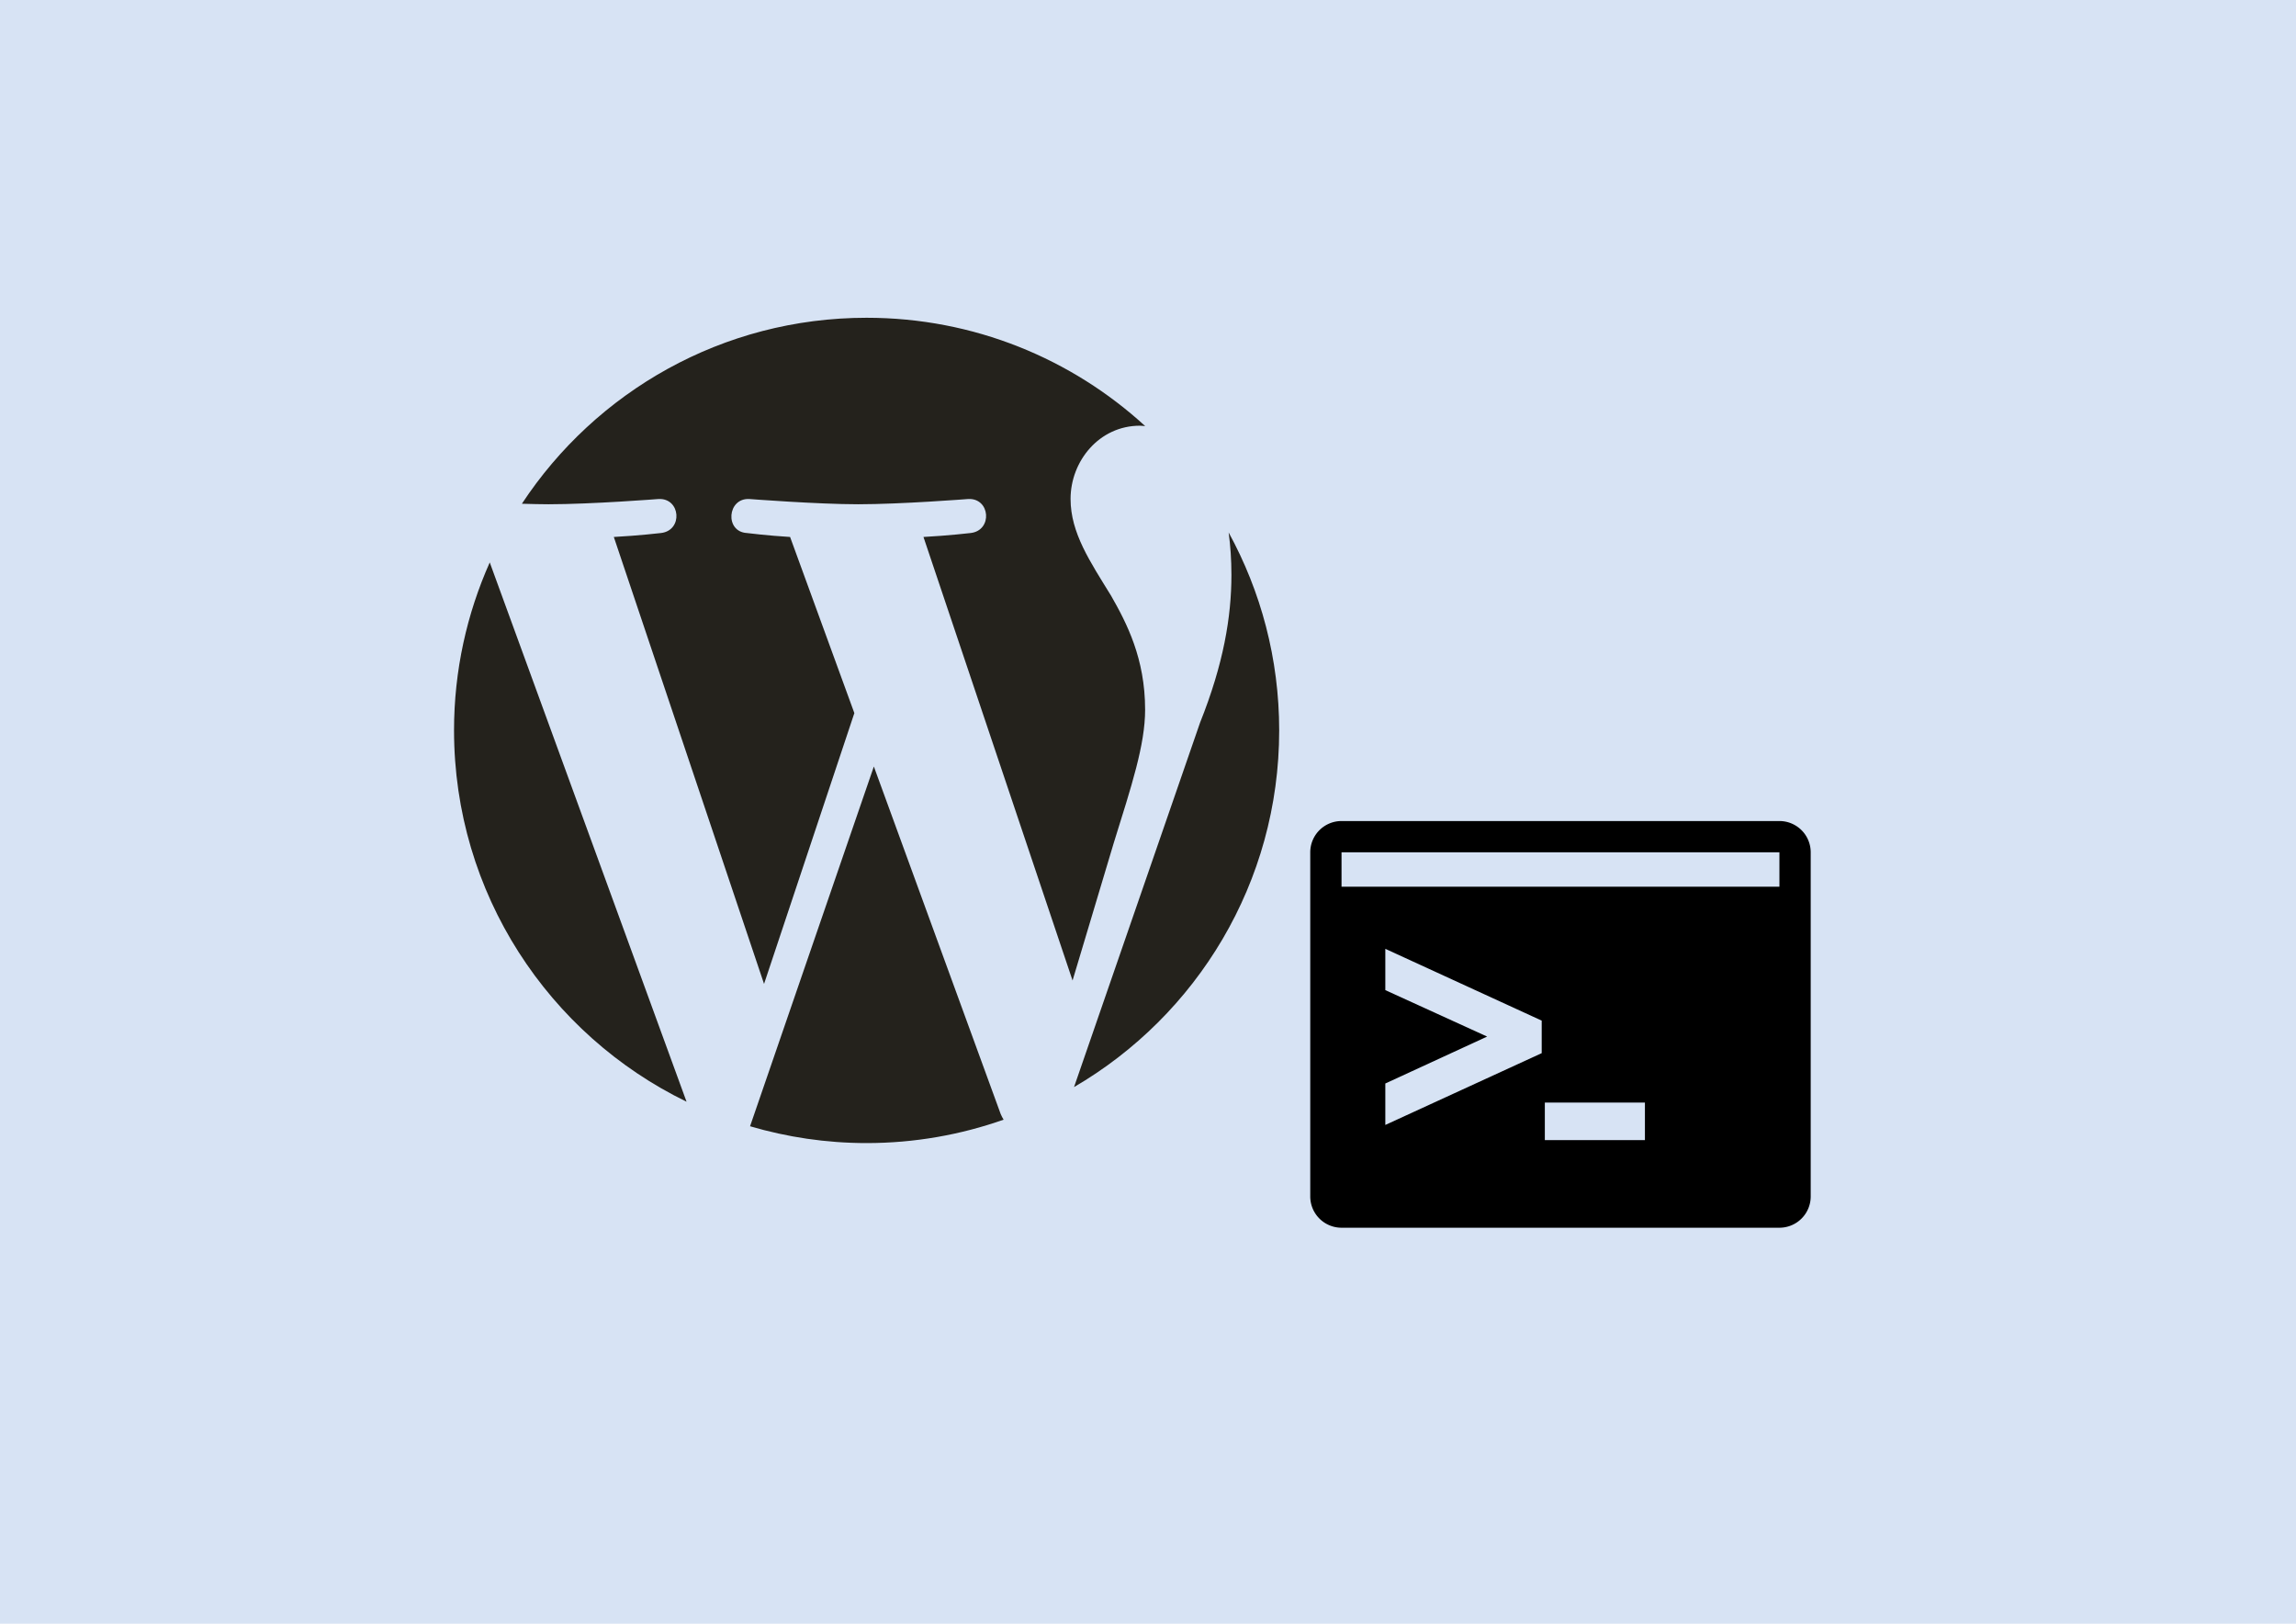
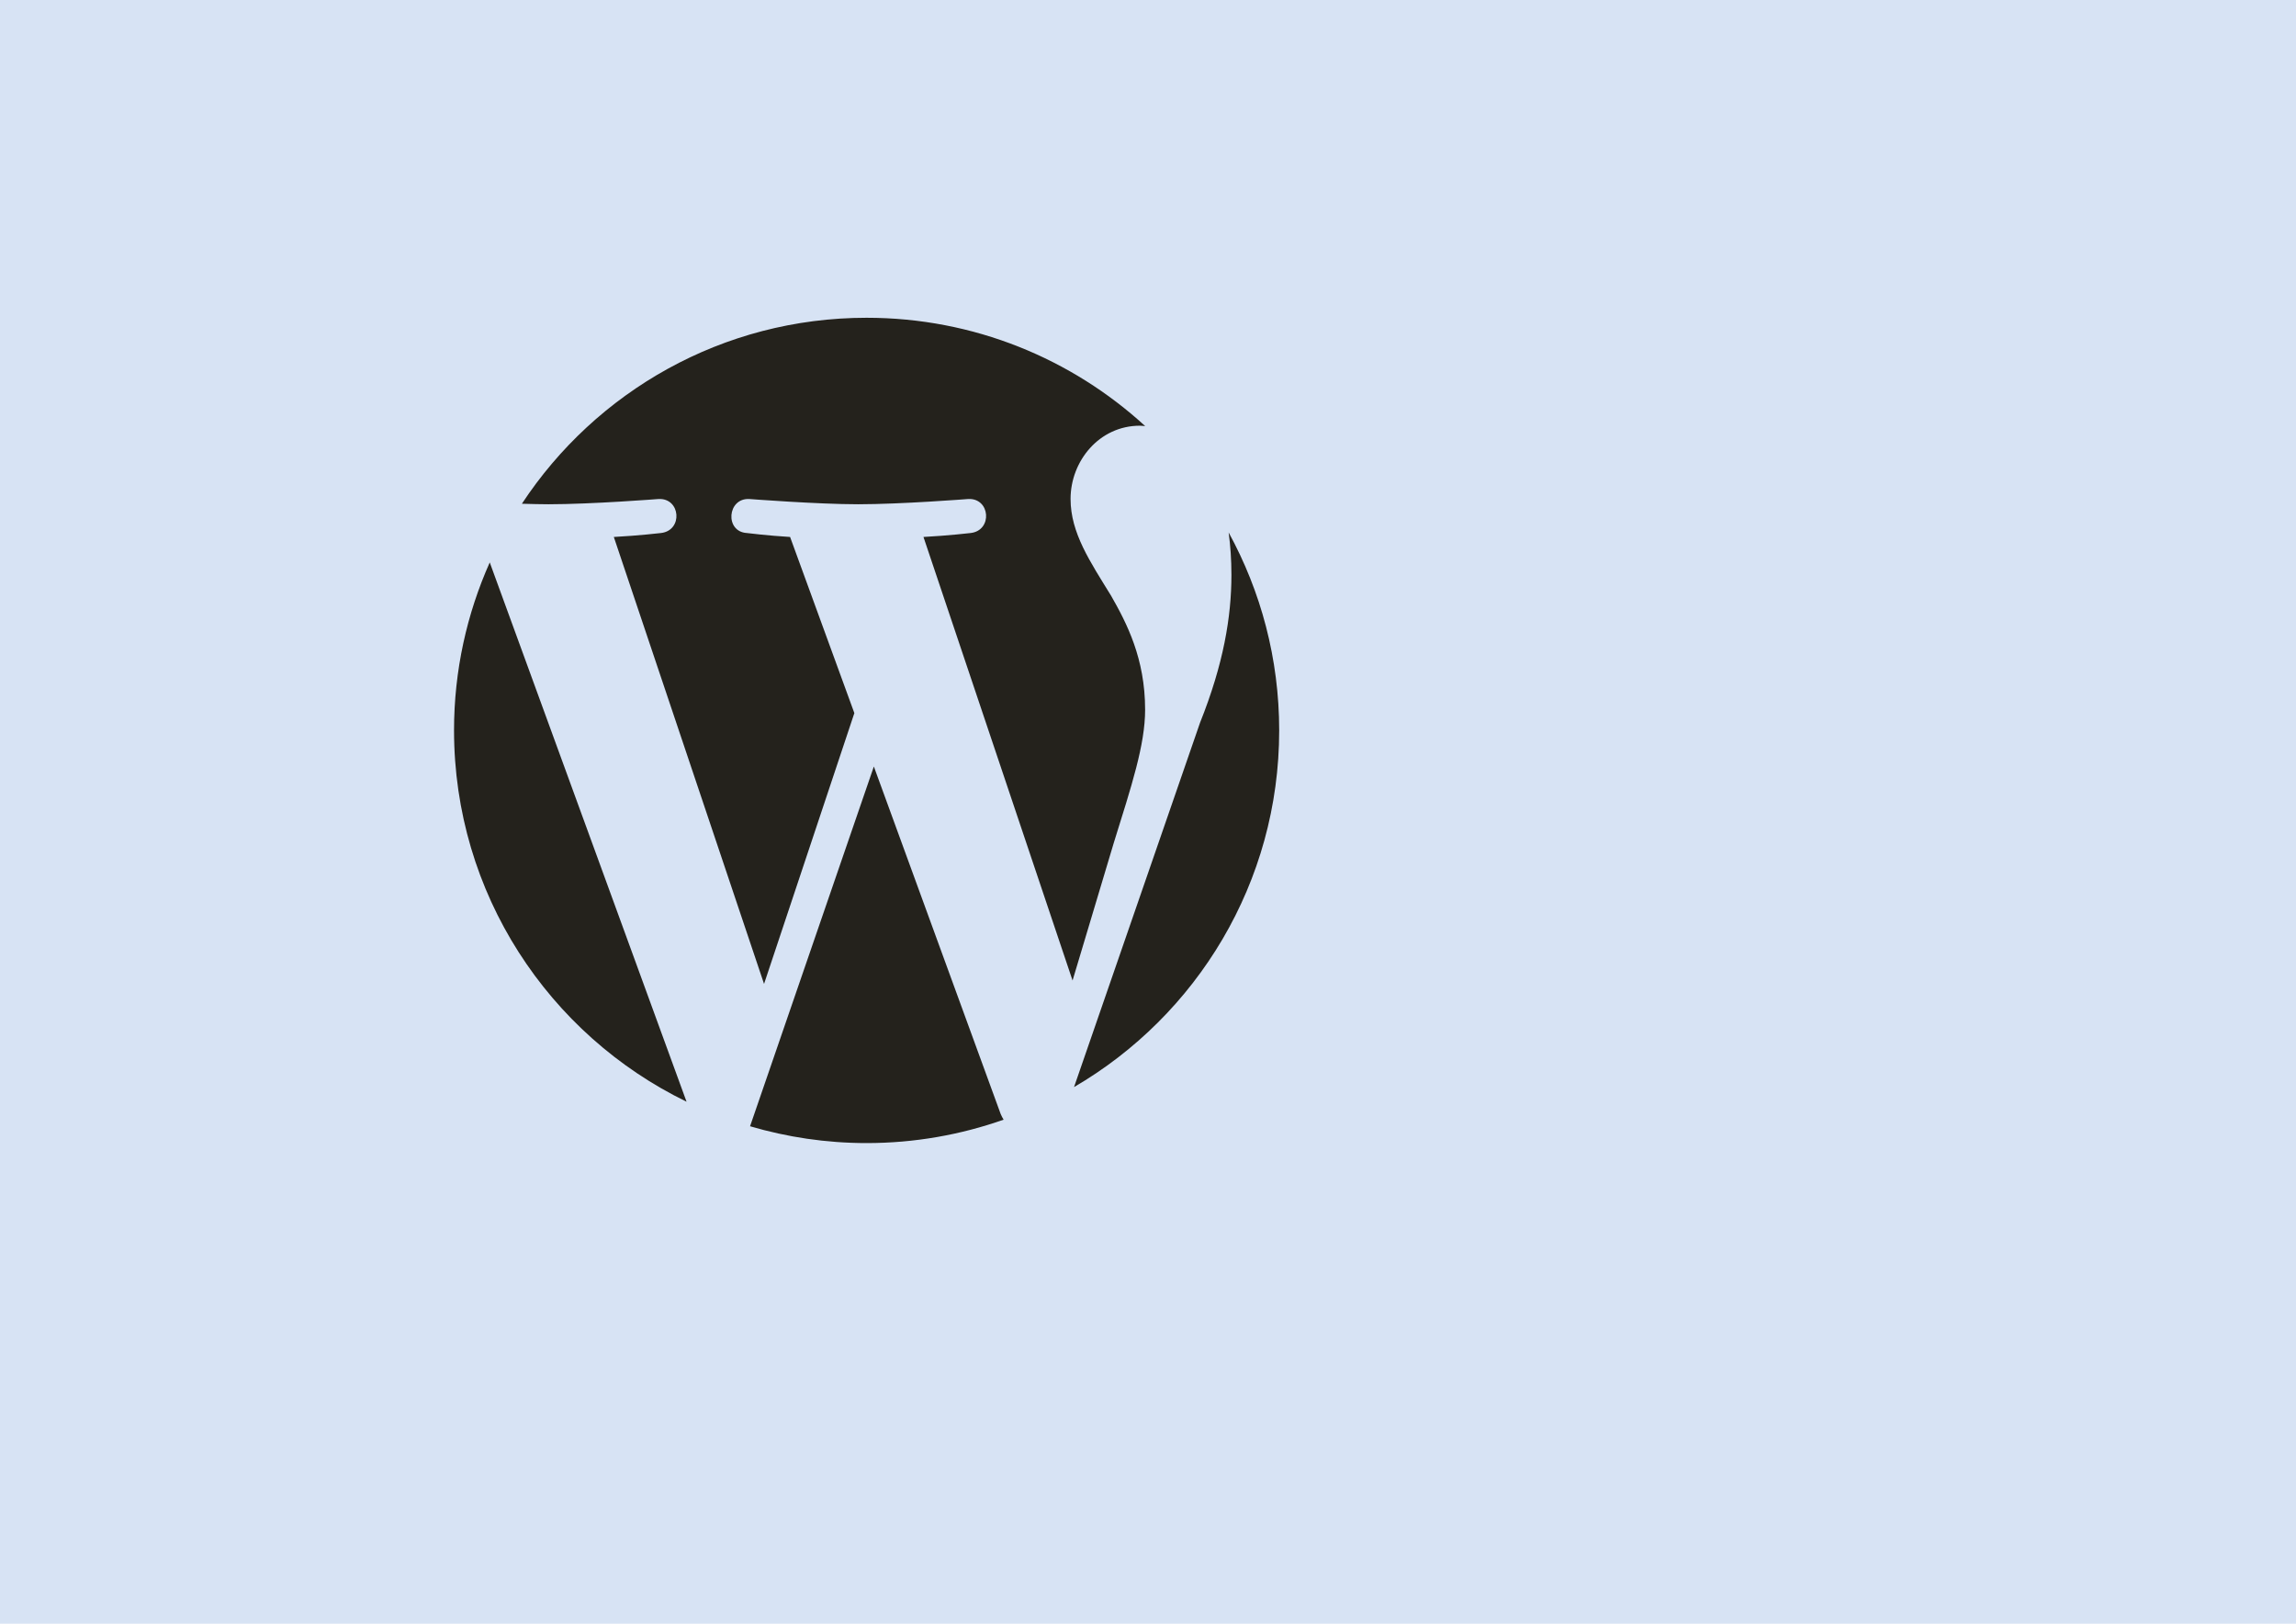
<svg xmlns="http://www.w3.org/2000/svg" height="210mm" viewBox="0 0 297 210" width="297mm">
  <path d="m-1.202-2.51h299.404v215.021h-299.404z" fill="#d7e3f4" stroke-width=".265" />
  <g transform="translate(18.136 22.368)">
    <path d="m40.596 72.091c0 21.124 12.275 39.38 30.077 48.029l-25.457-69.747c-2.959 6.634-4.62 13.979-4.62 21.718m89.394-2.692c0-6.598-2.372-11.164-4.4-14.717-2.705-4.4-5.243-8.122-5.243-12.519 0-4.907 3.719-9.473 8.963-9.473.237 0 .461.034.691.05-9.493-8.699-22.145-14.01-36.038-14.01-18.646 0-35.047 9.566-44.59 24.053 1.254.034 2.435.067 3.436.067 5.58 0 14.223-.677 14.223-.677 2.875-.17 3.216 4.059.34 4.396 0 0-2.892.341-6.107.511l19.433 57.806 11.681-35.027-8.312-22.779c-2.875-.17-5.6-.511-5.6-.511-2.875-.17-2.538-4.567.34-4.396 0 0 8.813.677 14.056.677 5.581 0 14.223-.677 14.223-.677 2.879-.17 3.215 4.059.34 4.396 0 0-2.895.34-6.107.511l19.286 57.365 5.327-17.785c2.301-7.385 4.059-12.685 4.059-17.252m-35.09 7.36-16.014 46.528c4.783 1.407 9.84 2.175 15.077 2.175 6.214 0 12.175-1.074 17.722-3.026-.135-.23-.274-.471-.38-.735zm45.894-30.271c.23 1.701.36 3.522.36 5.487 0 5.414-1.014 11.501-4.059 19.116l-16.301 47.129c15.867-9.25 26.538-26.441 26.538-46.128 0-9.28-2.372-18.002-6.538-25.604" fill="#24221c" fill-rule="evenodd" stroke-width="4.447" />
    <g transform="matrix(2.023 0 0 2.023 147.306 73.705)">
-       <path d="m32 5h-28a2 2 0 0 0 -2 2v22a2 2 0 0 0 2 2h28a2 2 0 0 0 2-2v-22a2 2 0 0 0 -2-2zm-25.2 10.81v-2.64l10 4.59v2.08l-10 4.59v-2.65l6.51-3zm16.6 9.59h-6.4v-2.4h6.4zm-19.4-16.2v-2.2h28v2.2z" />
-       <path d="m0 0h36v36h-36z" fill="none" />
-     </g>
+       </g>
  </g>
</svg>